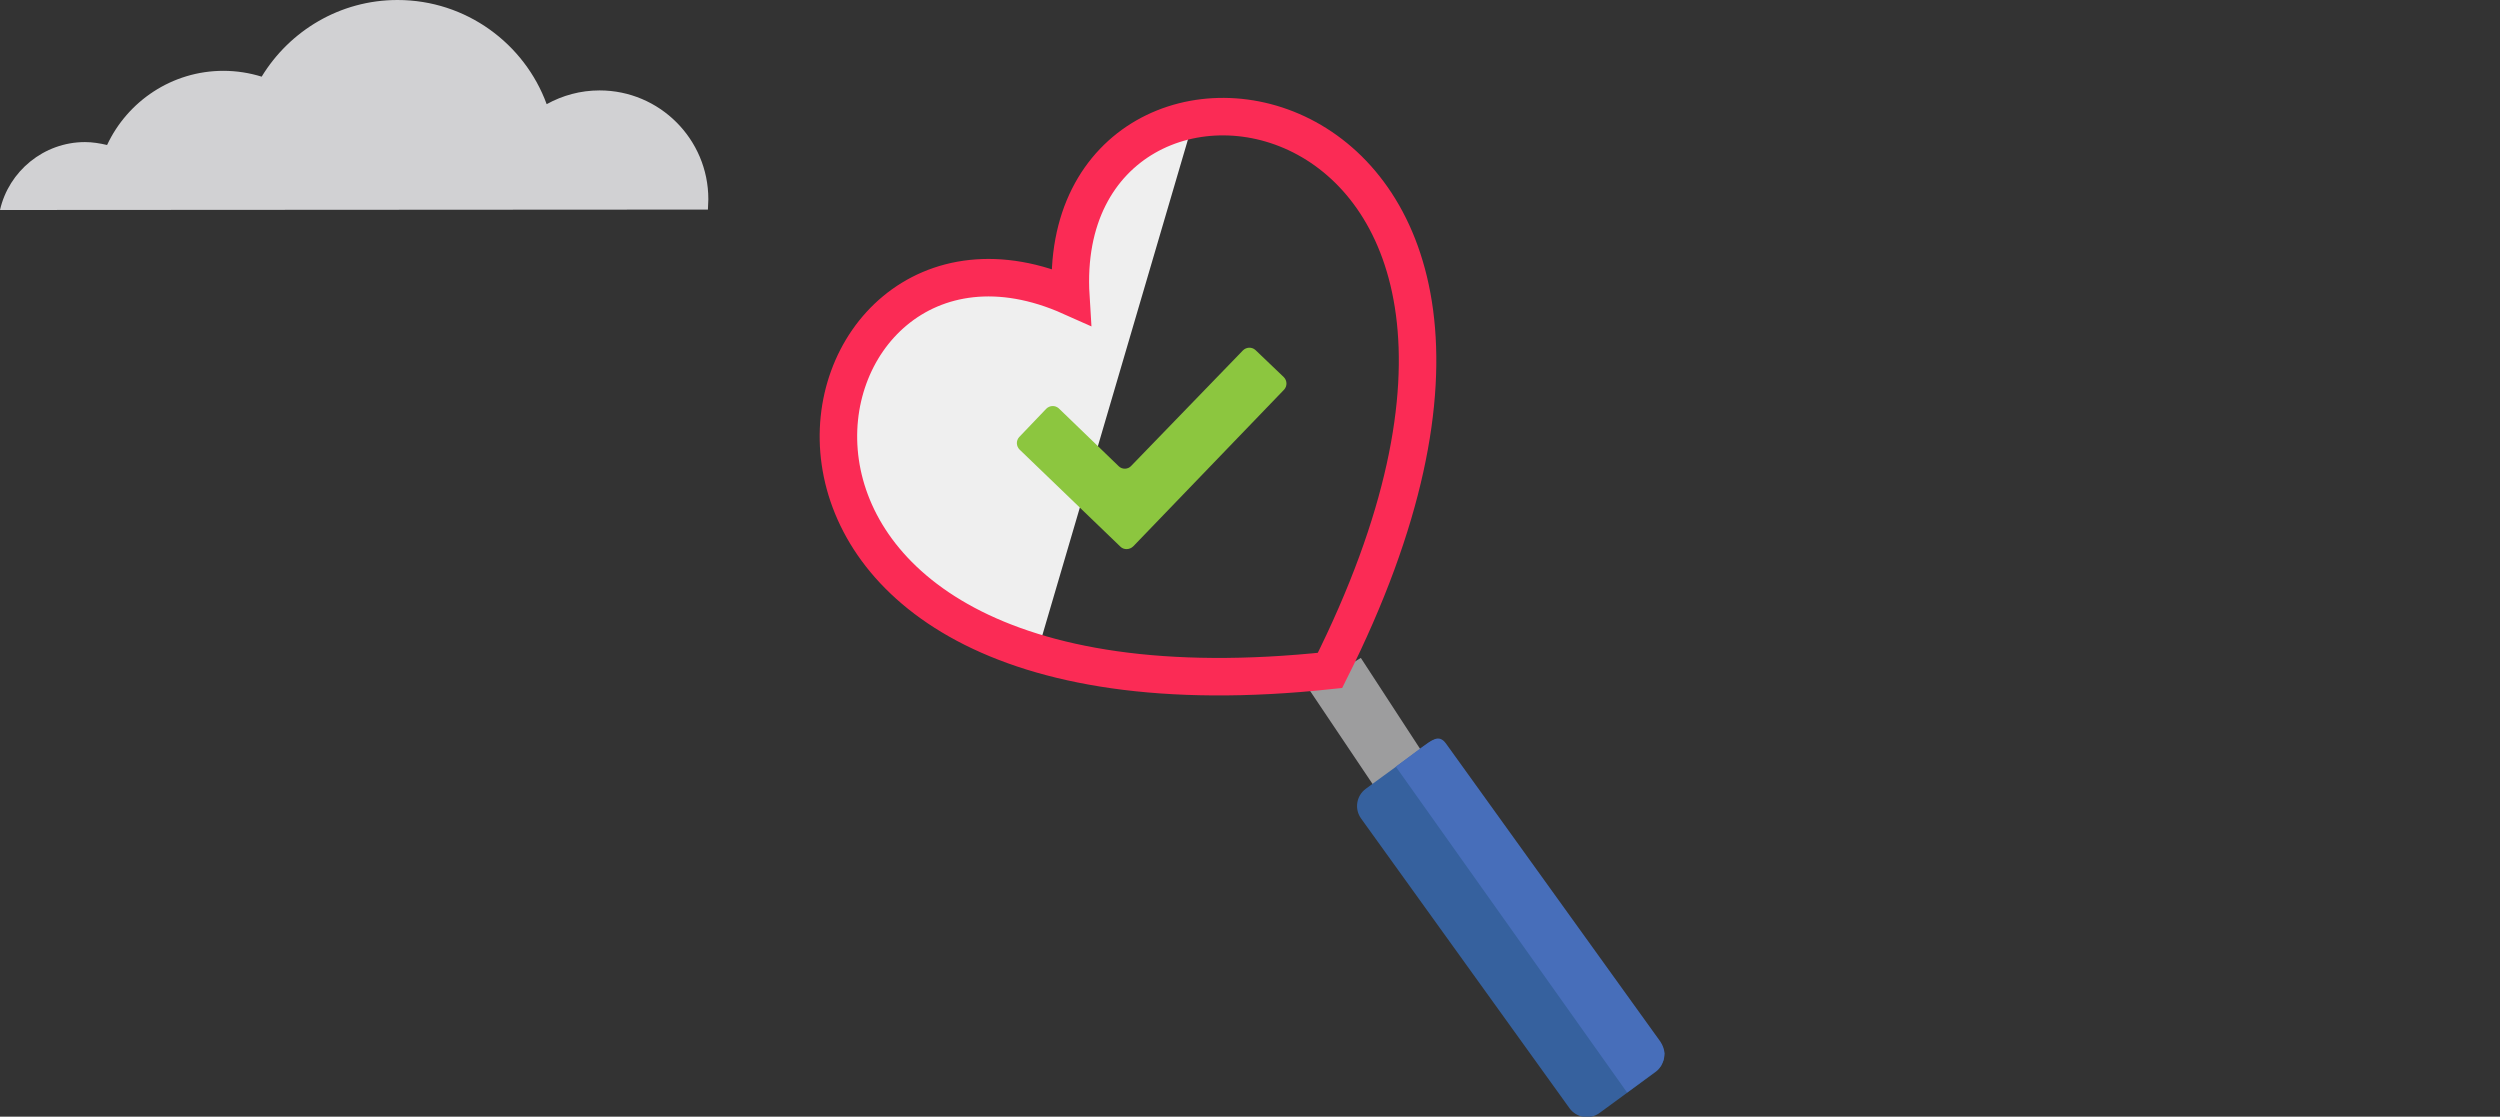
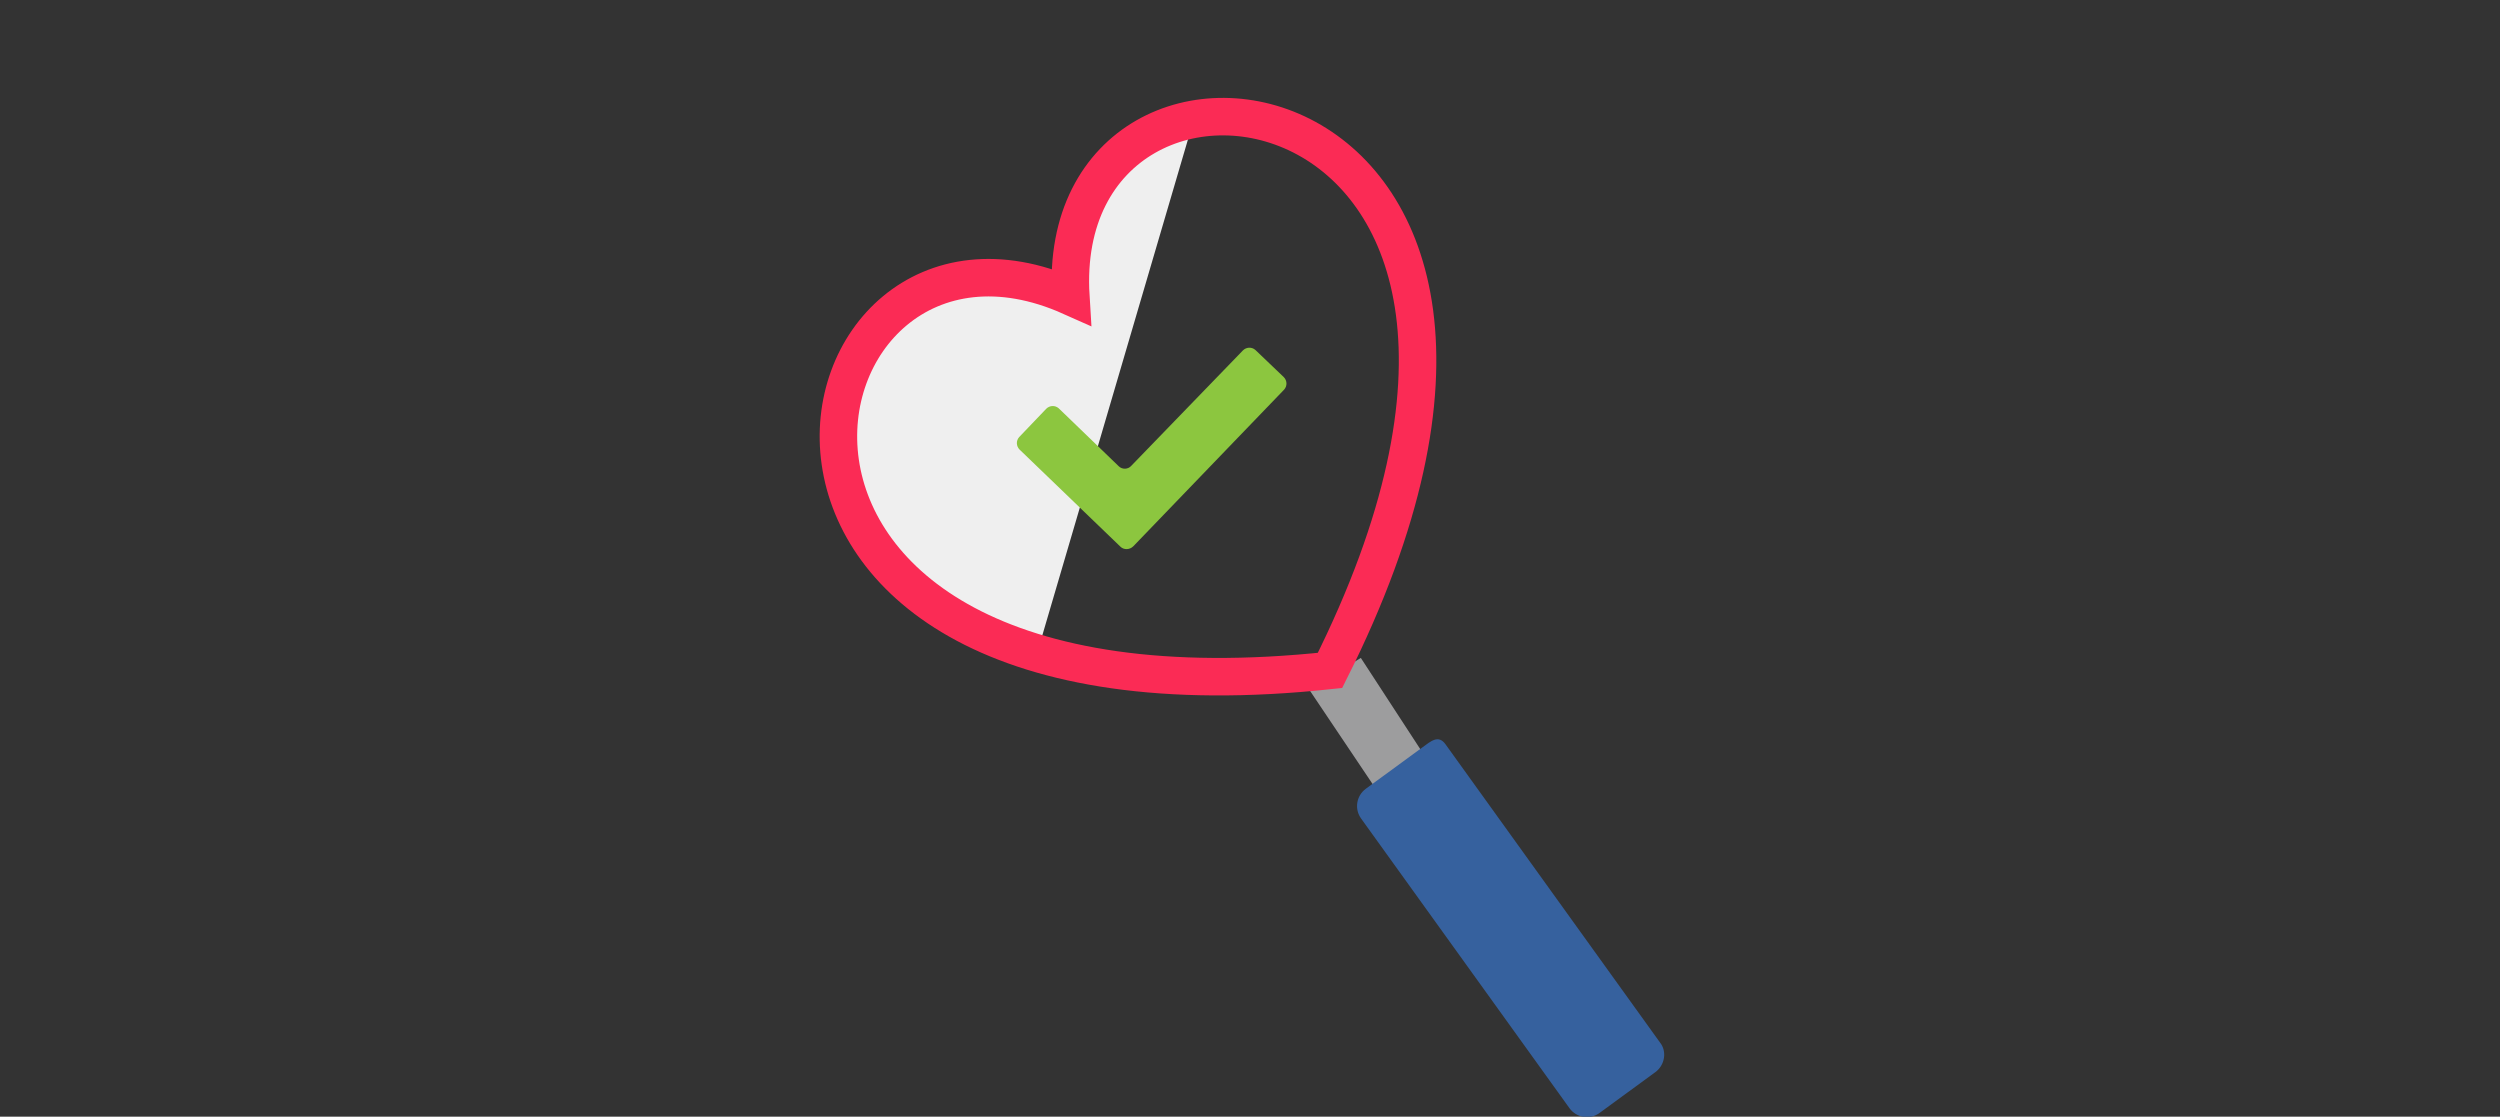
<svg xmlns="http://www.w3.org/2000/svg" version="1.1" id="Layer_1" x="0px" y="0px" viewBox="0 0 600 268" style="enable-background:new 0 0 600 268;" xml:space="preserve">
  <rect x="0" y="0" width="600" height="268" fill="#333333" stroke="none" />
  <style type="text/css">
	.st0{fill:#9D9D9E;}
	.st1{fill:#36619E;}
	.st2{fill:#476EBA;}
	.st3{fill:#EFEFEF;}
	.st4{fill:none;stroke:#FB2B55;stroke-width:9;stroke-miterlimit:10;}
	.st5{fill:#8CC63F;}
	.st6{fill:#D1D1D3;}
</style>
  <g>
    <g>
      <g>
        <g>
          <g>
            <g>
              <g>
                <polygon class="st0" points="314.2,165.5 332.6,192.9 344,184.6 326.6,157.9        " />
              </g>
            </g>
          </g>
        </g>
      </g>
    </g>
    <g>
      <g>
        <g>
          <g>
            <path class="st1" d="M397.3,257.3l-13.4,9.8c-2.3,1.7-5.5,1.2-7.2-1.1l-50-69.5c-1.7-2.3-1.2-5.5,1.1-7.2l13.4-9.8       c2.3-1.7,4-3.2,5.7-0.9l51.5,71.6C400.1,252.3,399.6,255.6,397.3,257.3z" />
          </g>
        </g>
      </g>
    </g>
-     <path class="st2" d="M398.5,250L347,178.4c-1.7-2.3-3.4-0.7-5.7,0.9L335,184l55.5,78.2l6.8-5c0.6-0.4,1-0.9,1.4-1.5   c0.3-0.6,0.6-1.2,0.7-1.9c0-0.3,0.1-0.7,0.1-1C399.4,251.9,399.1,250.9,398.5,250z" />
    <path class="st3" d="M257,71.2c-1.6-25.6,29.6-42.8,29.6-42.8l-37.8,128.7C169,132.5,200,45.8,257,71.2L257,71.2z" />
    <path class="st4" d="M257,71.2c-4.7-75.9,134.9-55.3,62.2,89.7C158.1,178.2,187.6,40.2,257,71.2L257,71.2z" />
-     <path class="st5" d="M325.3,124" />
    <path class="st5" d="M318.5,131.1" />
    <g>
      <g>
        <g>
          <path class="st5" d="M268.9,131.2l-24.2-23.3c-0.8-0.8-0.9-2.1-0.1-3l6.5-6.8c0.8-0.8,2.1-0.9,3-0.1l14.4,13.9      c0.8,0.8,2.2,0.8,3-0.1l26.8-27.7c0.8-0.8,2.1-0.9,3-0.1l6.8,6.5c0.8,0.8,0.9,2.1,0.1,3L272,131.1      C271.1,132,269.7,132,268.9,131.2z" />
        </g>
      </g>
    </g>
  </g>
-   <path class="st6" d="M0,50.4c2.1-9.3,10.5-16.3,20.4-16.3c1.8,0,3.6,0.3,5.3,0.7C30.6,24.3,41.3,17,53.6,17c3.2,0,6.3,0.5,9.2,1.4  C69.5,7.4,81.6,0,95.4,0c16.5,0,30.5,10.5,35.8,25c3.8-2.1,8.1-3.3,12.7-3.3c14.4,0,26.1,11.7,26.1,26.1c0,0.9-0.1,1.7-0.1,2.5  L0,50.4L0,50.4z" />
</svg>